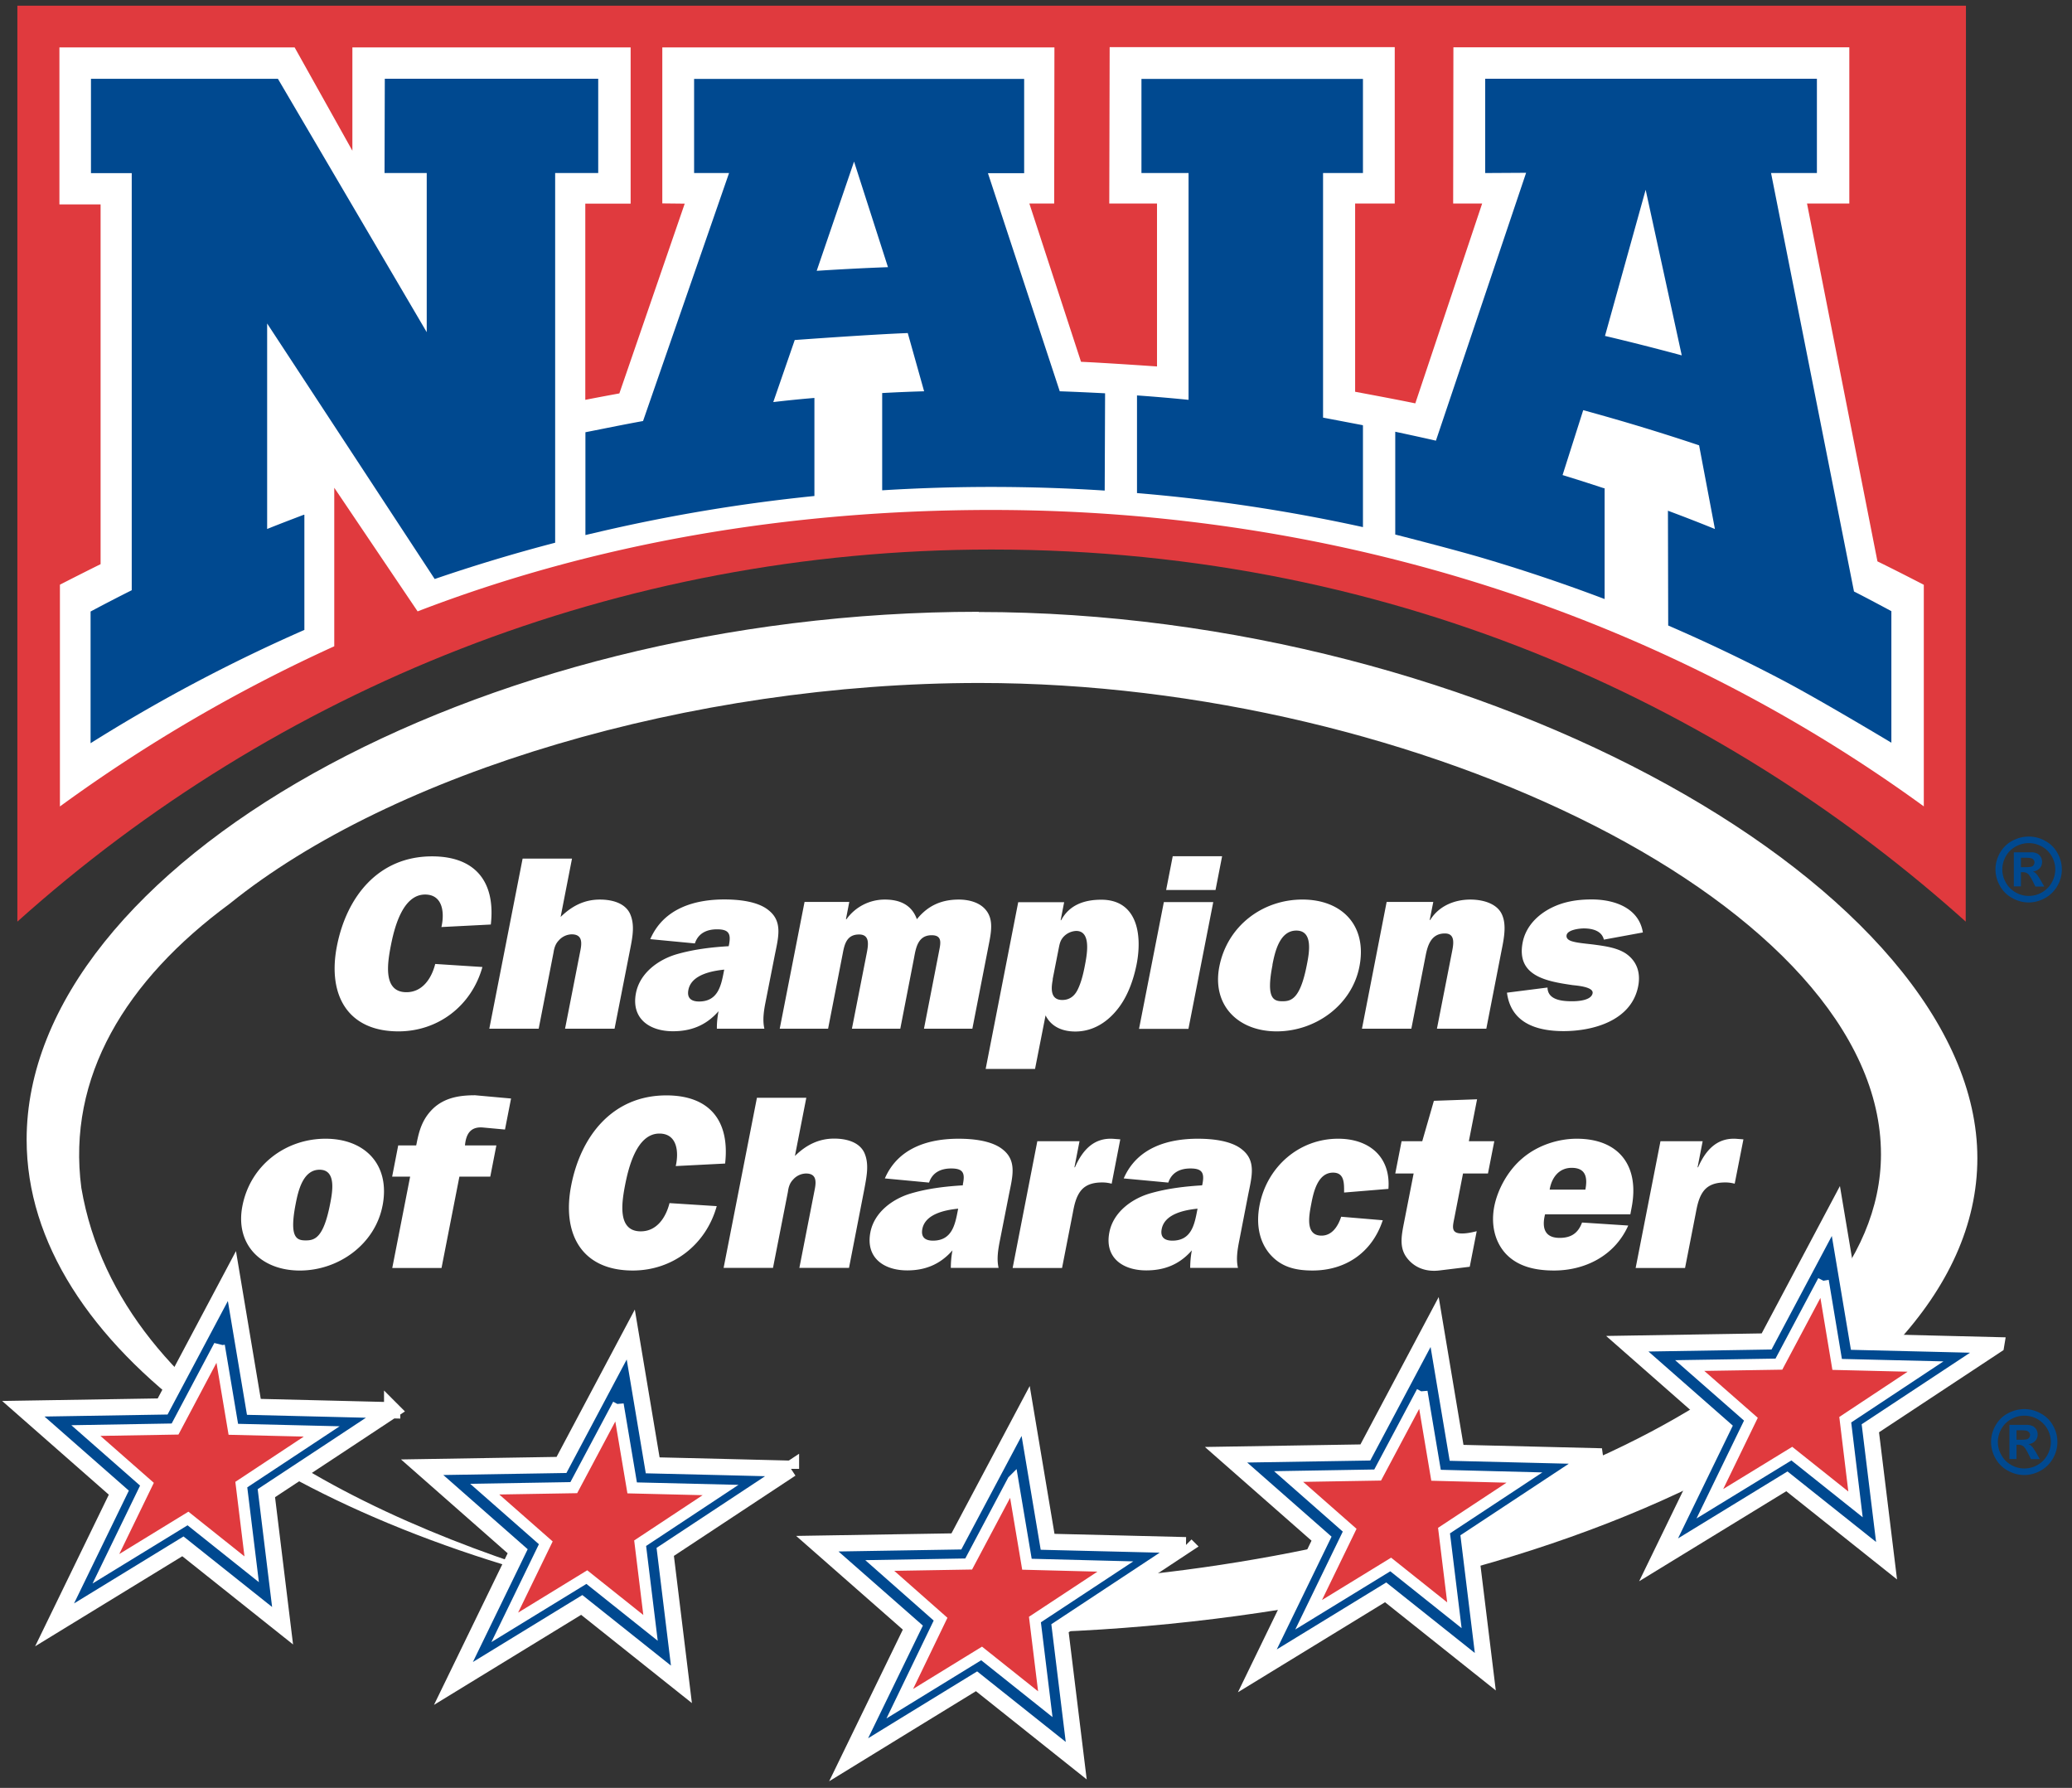
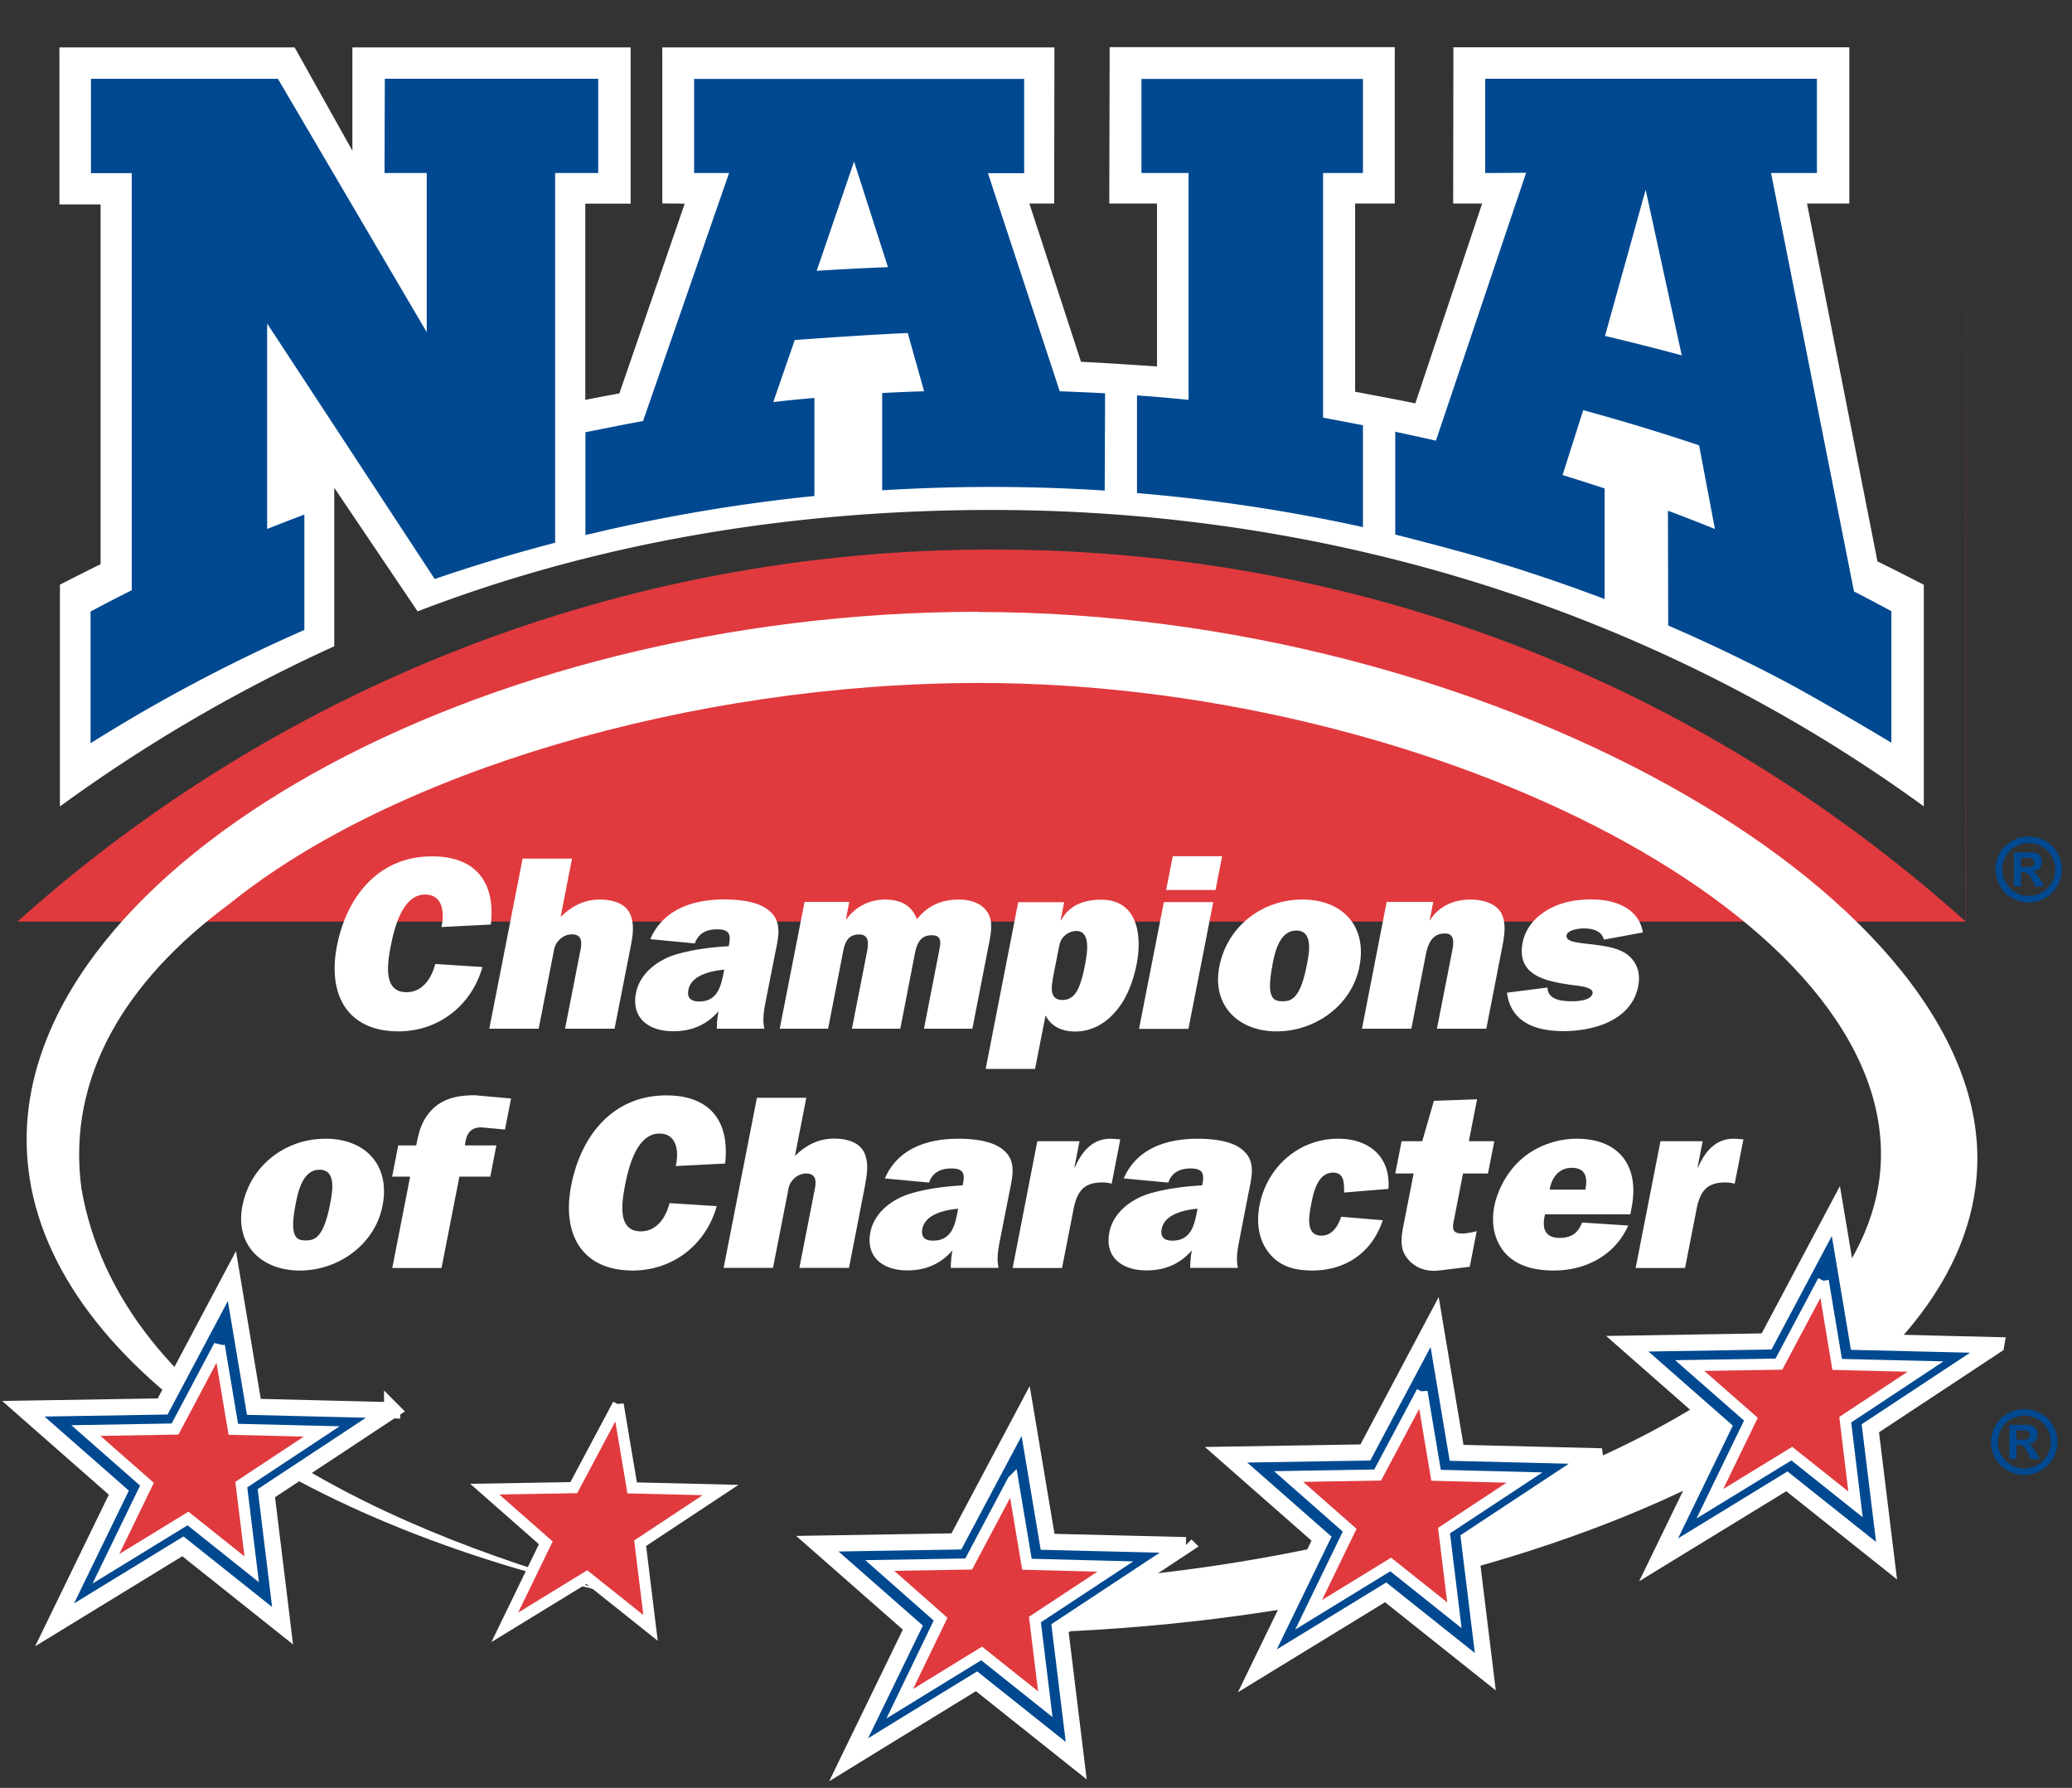
<svg xmlns="http://www.w3.org/2000/svg" width="102" height="88" fill="none">
  <rect width="100%" height="100%" fill="#333333" stroke="none" />
-   <path fill-rule="evenodd" clip-rule="evenodd" d="M.855 45.362c12.7-11.386 29.517-18.314 47.96-18.314 20.413 0 36.649 8.168 47.953 18.314L96.78.281H.855v45.081Z" fill="#E03A3E" />
+   <path fill-rule="evenodd" clip-rule="evenodd" d="M.855 45.362c12.7-11.386 29.517-18.314 47.96-18.314 20.413 0 36.649 8.168 47.953 18.314L96.78.281v45.081Z" fill="#E03A3E" />
  <path d="M99.873 41.176c.28 0 .548.068.804.21.256.137.461.335.605.596a1.613 1.613 0 0 1 0 1.619 1.565 1.565 0 0 1-.605.601c-.256.143-.53.217-.81.217-.281 0-.556-.074-.811-.217a1.521 1.521 0 0 1-.605-.601 1.632 1.632 0 0 1-.218-.806c0-.28.075-.559.218-.813.15-.26.35-.459.605-.595.255-.137.523-.211.804-.211h.013Zm0 .322c-.225 0-.437.056-.643.168a1.238 1.238 0 0 0-.486.477c-.118.211-.174.428-.174.651 0 .224.056.44.174.646.112.204.274.365.48.483a1.288 1.288 0 0 0 1.297 0c.206-.118.368-.279.48-.483a1.288 1.288 0 0 0 0-1.296 1.233 1.233 0 0 0-.486-.478 1.325 1.325 0 0 0-.642-.168Zm-.736 2.159V41.95h.898a.704.704 0 0 1 .268.068.509.509 0 0 1 .162.162.463.463 0 0 1 .062.241c0 .124-.037.23-.118.317a.54.54 0 0 1-.337.16c.05.02.094.044.119.063a.925.925 0 0 1 .118.13l.131.205.193.34h-.436l-.137-.278c-.094-.186-.175-.304-.237-.354a.379.379 0 0 0-.243-.074h-.094v.7h-.35v.026Zm.349-.974h.137c.2 0 .324-.006.374-.025a.192.192 0 0 0 .113-.08.24.24 0 0 0 .043-.13.179.179 0 0 0-.043-.125.239.239 0 0 0-.119-.08c-.05-.02-.174-.025-.368-.025h-.137v.465Z" fill="#004990" />
  <path fill-rule="evenodd" clip-rule="evenodd" d="M94.71 39.694C81.947 30.397 66.048 25.1 48.815 25.1c-9.983 0-19.522 1.63-28.257 4.992l-4.103-6.084v7.802A76.86 76.86 0 0 0 2.95 39.694V28.778a169.01 169.01 0 0 1 2.002-1.01V10.06H2.925V2.334h11.579l2.843 5.085V2.334h13.698v7.69h-2.232v9.656c.536-.105 1.035-.198 1.571-.297l.106-.019 3.217-9.34-1.103-.012V2.334h19.303l-.012 7.684h-1.222l2.543 7.79c1.247.055 3.741.229 3.741.229v-8.02h-2.35l.019-7.696H68.66v7.697H66.71v9.265s1.983.366 2.962.571l3.291-9.836h-1.427l.012-7.69h19.49v7.69h-2.082l3.467 17.613c.773.378 1.453.726 2.213 1.116l.069.038v10.903" fill="#fff" />
  <path fill-rule="evenodd" clip-rule="evenodd" d="M14.984 25.343v5.662a80.567 80.567 0 0 0-10.525 5.576v-6.482a88.474 88.474 0 0 1 2.026-1.048V8.523H4.478V3.878h9.203l7.326 12.472V8.517H18.93l.013-4.64h10.506v4.64h-2.12v18.196a82.708 82.708 0 0 0-5.93 1.786l-8.248-12.577v10.115c.598-.242 1.203-.471 1.802-.7h.024l.007.006ZM55.972 19.463v4.807h.006c3.785.316 7.501.88 11.117 1.674v-4.998l-.012-.019-1.952-.372V8.517h1.964V3.884H56.191v4.633h2.319V19.68a85.339 85.339 0 0 0-2.538-.217M39.126 16.728l-1.06 3.064h-.013c.674-.08 1.353-.149 2.039-.205v4.826c-3.56.36-7.045.942-10.45 1.73l-.823.192v-5.06l.817-.162c.68-.136 1.34-.267 2.02-.39L35.89 8.516h-1.721V3.884h16.248v4.64h-1.783l3.535 10.735c.717.025 1.521.062 2.232.099l-.019 4.788a87.134 87.134 0 0 0-10.954-.013v-4.787h-.006a75.917 75.917 0 0 1 2.07-.087l-.805-2.866c-1.833.069-5.549.342-5.549.342l-.012-.007Zm4.589-3.572-1.672-5.203-1.839 5.377c1.166-.075 2.332-.137 3.51-.18v.006ZM78.98 24.028h.012v5.457a84.38 84.38 0 0 0-5.861-1.978c-1.465-.44-4.446-1.197-4.446-1.197v-5.06s1.335.285 2.002.44l4.44-13.185-2.015.012v-4.64h16.33v4.64h-2.257l4.083 20.596c.63.317 1.84.968 1.84.968v6.475s-3.592-2.159-5.462-3.132a81.925 81.925 0 0 0-5.524-2.636l-.013-5.65c.78.291 1.553.59 2.313.9l-.779-4.119a104.76 104.76 0 0 0-5.705-1.73l-1.016 3.194c.686.21 1.365.428 2.045.651l.012-.006Zm.037-7.492c1.265.298 2.525.62 3.772.955l-1.777-8.15-2.002 7.195h.007Z" fill="#004990" />
  <path d="M48.185 30.112c-24.878 0-46.874 12.559-46.874 25.98 0 10.177 12.65 18.89 29.616 22.506-11.342-2.99-25.003-8.881-26.923-20.131-.717-5.452 2.176-10.209 7.301-13.985 8.006-6.469 22.714-10.866 36.911-10.866 21.66 0 44.38 11.052 44.38 23.195 0 10.636-17.906 18.878-36.91 20.764-3.218.595-5.3.88-5.3.88s-.536.453-.736 1.93C74.016 80 97.341 70.156 97.341 57.002c0-13.154-24.272-26.879-49.162-26.879l.006-.012Z" fill="#fff" />
  <path d="M58.373 76.055s-5.231 3.455-6.191 4.087l.798 6.518s-4.147-3.305-4.907-3.907c-.98.596-6.298 3.864-6.298 3.864s2.669-5.501 3.162-6.506c-.73-.639-4.702-4.13-4.702-4.13s5.786-.093 6.846-.112c.53-.992 3.41-6.419 3.41-6.419s.911 5.44 1.08 6.438l3.572.087 3.236.08h-.006Z" fill="#004990" stroke="#fff" stroke-width=".8" />
  <path d="m49.862 72.88-2.176 4.1-4.377.074 2.993 2.642-2.008 4.161 4.028-2.474 3.136 2.499-.511-4.168 3.96-2.61-4.353-.112-.692-4.112Z" fill="#E03A3E" stroke="#fff" stroke-width=".55" />
  <path d="M23.75 47.589c-.536 1.929-2.194 3.175-4.134 3.175-2.525 0-3.497-1.817-3.03-4.198.474-2.42 2.033-4.416 4.683-4.416 2.15 0 3.13 1.271 2.893 3.355l-2.432.124c.162-.707.069-1.6-.804-1.6-1.141 0-1.534 1.743-1.69 2.537-.162.843-.393 2.27.773 2.27.798 0 1.241-.695 1.416-1.39l2.325.15v-.007ZM27.815 50.64l.761-3.882c.081-.416.062-.77-.436-.77a.874.874 0 0 0-.636.304c-.169.174-.225.391-.256.596l-.73 3.746h-2.431l1.64-8.373h2.431l-.56 2.872c.579-.565 1.196-.856 1.932-.856.611 0 1.228.173 1.478.682.25.54.137 1.135.012 1.768l-.767 3.907h-2.431l-.007.006ZM35.291 50.64c-.006-.279.025-.57.081-.868-.63.72-1.384.986-2.244.986-1.166 0-2.064-.632-1.821-1.879.193-.986 1.097-1.65 2.02-1.916.848-.242 1.715-.342 2.544-.391l.012-.05c.113-.564 0-.781-.586-.781-.48 0-.916.173-1.09.694l-2.196-.21c.674-1.55 2.239-1.954 3.648-1.954.736 0 1.665.1 2.188.54.711.57.456 1.376.281 2.27l-.43 2.182c-.094.466-.169.93-.069 1.371h-2.344l.006.006Zm.362-2.915c-.599.063-1.621.242-1.765.999-.08.403.144.57.524.57.923 0 1.085-.768 1.216-1.45l.025-.125v.006ZM41.807 44.4l-.163.844h.026a2.314 2.314 0 0 1 1.895-.967c.773 0 1.328.291 1.571.967.561-.694 1.24-.967 2.064-.967.53 0 1.06.155 1.353.54.361.465.243 1.072.112 1.73l-.798 4.087h-2.382l.73-3.746c.075-.403.218-.856-.35-.856-.685 0-.779.633-.872 1.135l-.674 3.467h-2.381l.735-3.746c.075-.39.15-.893-.38-.893-.58 0-.71.428-.798.893l-.73 3.746h-2.381l1.222-6.24h2.207l-.006.007ZM52.387 44.401l-.174.893h.025c.405-.756 1.14-1.01 1.976-1.01 1.765 0 2.026 1.71 1.74 3.175-.138.694-.4 1.488-.855 2.102-.548.744-1.29 1.21-2.163 1.21-.648 0-1.19-.242-1.465-.794l-.518 2.635h-2.431l1.602-8.205h2.257l.006-.006Zm-.56 3.808c-.088.44-.126 1.01.467 1.01.343 0 .598-.179.76-.514.169-.341.275-.781.343-1.135.1-.515.356-1.749-.417-1.749a.91.91 0 0 0-.593.255c-.2.198-.224.39-.274.632l-.293 1.489.006.012ZM58.504 50.64h-2.432l1.222-6.239h2.432l-1.222 6.24Zm1.334-6.834h-2.432l.325-1.662h2.431l-.324 1.662ZM66.921 47.576c-.368 1.892-2.157 3.188-4.071 3.188-1.915 0-3.193-1.296-2.825-3.188.393-2.003 2.126-3.3 4.09-3.3s3.199 1.297 2.806 3.3Zm-4.277-.087c-.33 1.675.056 1.793.492 1.793.437 0 .873-.124 1.197-1.793.119-.595.319-1.686-.517-1.686-.835 0-1.06 1.085-1.178 1.686h.006ZM70.556 44.4l-.175.882h.025c.437-.707 1.216-1.005 1.977-1.005.586 0 1.234.173 1.509.645.293.515.156 1.222.025 1.867l-.749 3.845h-2.431l.742-3.783c.075-.379.174-.906-.35-.906-.673 0-.847.577-.947 1.086l-.705 3.603h-2.431l1.215-6.24h2.295v.007ZM76.18 48.612c.019.596.68.67 1.21.67.243 0 .935-.025 1.01-.39.062-.317-.761-.379-.98-.404-1.278-.186-2.786-.44-2.462-2.102.137-.707.63-1.272 1.29-1.638.686-.378 1.41-.477 2.108-.477 1.178 0 2.332.453 2.519 1.625l-1.92.353c-.1-.428-.555-.552-.986-.552-.2 0-.798.062-.848.33-.037.191.156.278.306.315.255.075.736.112 1.029.15.548.074 1.172.154 1.614.464.506.366.705.918.574 1.588-.337 1.718-2.257 2.208-3.672 2.208-1.416 0-2.6-.453-2.787-1.892l2.001-.254-.006.006ZM18.83 59.348c-.367 1.891-2.156 3.188-4.07 3.188-1.915 0-3.2-1.29-2.825-3.188.393-2.004 2.132-3.3 4.09-3.3 1.958 0 3.199 1.296 2.806 3.3Zm-4.276-.087c-.325 1.674.056 1.792.498 1.792.443 0 .873-.124 1.198-1.792.118-.596.317-1.687-.518-1.687s-1.06 1.085-1.178 1.687ZM21.743 62.411H19.31l.88-4.496h-.886l.299-1.538h.885l.019-.087c.119-.608.268-1.184.786-1.7.592-.582 1.371-.681 2.095-.681l1.77.16-.299 1.527-1.085-.1c-.592-.05-.83.292-.885.881h1.546l-.3 1.538h-1.52l-.88 4.496h.007ZM35.285 59.36c-.536 1.929-2.189 3.175-4.134 3.175-2.531 0-3.498-1.817-3.03-4.198.474-2.42 2.033-4.422 4.682-4.422 2.151 0 3.13 1.27 2.893 3.355l-2.431.124c.162-.707.068-1.6-.805-1.6-1.14 0-1.533 1.749-1.69 2.543-.161.843-.392 2.27.774 2.27.798 0 1.24-.695 1.415-1.39l2.326.149v-.006ZM39.35 62.411l.76-3.882c.082-.415.063-.769-.436-.769a.874.874 0 0 0-.636.304c-.168.174-.224.39-.25.595l-.735 3.746h-2.431l1.64-8.372h2.431l-.561 2.865c.574-.564 1.197-.856 1.933-.856.61 0 1.228.174 1.477.682.25.54.131 1.135.013 1.774l-.76 3.907h-2.432l-.013.006ZM46.807 62.411c0-.279.025-.576.081-.868-.63.72-1.384.986-2.226.986-1.166 0-2.057-.632-1.814-1.879.193-.986 1.097-1.65 2.02-1.916.83-.242 1.696-.341 2.531-.391v-.05c.119-.558.013-.781-.573-.781-.48 0-.917.174-1.091.695l-2.176-.205c.673-1.55 2.22-1.954 3.628-1.954.736 0 1.659.1 2.189.54.71.57.455 1.377.28 2.27l-.43 2.183c-.093.465-.168.93-.068 1.364h-2.345l-.006.006Zm.362-2.92c-.599.061-1.621.241-1.765 1.004-.075.403.144.57.524.57.923 0 1.085-.768 1.216-1.45l.025-.125ZM52.917 57.456c.38-.868.954-1.476 1.908-1.402l.324.025-.424 2.183a1.793 1.793 0 0 0-.455-.062c-.393 0-.81.075-1.078.428-.231.304-.312.707-.38 1.073l-.53 2.71H49.85l1.215-6.239h2.077l-.25 1.284h.025ZM58.591 62.411c0-.279.025-.576.081-.868-.63.72-1.384.986-2.244.986-1.166 0-2.064-.632-1.815-1.879.193-.986 1.098-1.65 2.02-1.916.848-.242 1.715-.341 2.544-.391l.013-.05c.112-.558 0-.781-.587-.781-.48 0-.916.174-1.09.695l-2.195-.205c.673-1.55 2.232-1.954 3.647-1.954.736 0 1.665.1 2.189.54.71.57.455 1.377.28 2.27l-.424 2.183c-.093.465-.168.93-.068 1.364h-2.345l-.006.006Zm.362-2.92c-.599.061-1.621.241-1.765 1.004-.08.403.144.57.524.57.923 0 1.085-.768 1.216-1.45l.025-.125ZM68.068 60.067c-.536 1.613-1.858 2.468-3.454 2.468-.91 0-1.602-.204-2.139-.855-.51-.633-.642-1.476-.467-2.37.368-1.879 1.939-3.262 3.866-3.262 1.546 0 2.593.906 2.475 2.469l-2.182.18v-.063c0-.427 0-.917-.543-.917-.773 0-.972 1.01-1.078 1.563-.113.589-.287 1.538.51 1.538.53 0 .818-.478.967-.93l2.052.173-.007.006ZM68.686 57.76l.311-1.588h1.017l.573-1.99 2.126-.075-.405 2.065h1.253l-.312 1.588h-1.228l-.418 2.146c-.087.452-.205.806.368.806.231 0 .474-.05.724-.112l-.343 1.75-1.472.18c-.667.086-1.253-.125-1.633-.633-.38-.515-.25-1.11-.119-1.78l.462-2.357h-.91.006ZM80.152 60.328c-.68 1.513-2.164 2.207-3.648 2.207-.923 0-1.777-.192-2.37-.818-.554-.596-.747-1.451-.573-2.344.169-.844.674-1.762 1.378-2.357.767-.658 1.783-.968 2.681-.968 2.089 0 3.099 1.346 2.7 3.393l-.062.328H76.06c-.168.67-.018 1.16.717 1.16.55 0 .904-.217 1.104-.756l2.27.148v.007Zm-2.108-1.774c.119-.608.013-1.073-.673-1.073-.642 0-.992.502-1.085 1.073h1.758ZM83.593 57.456c.38-.868.954-1.476 1.908-1.402l.324.025-.43 2.183a1.754 1.754 0 0 0-.455-.062c-.393 0-.81.075-1.079.428-.23.304-.311.707-.38 1.073l-.53 2.71h-2.432l1.222-6.239h2.077l-.25 1.284h.025Z" fill="#fff" />
  <path d="M78.512 71.677s-5.231 3.454-6.192 4.087c.125 1.01.799 6.518.799 6.518s-4.147-3.306-4.907-3.907c-.98.595-6.316 3.864-6.316 3.864s2.668-5.502 3.16-6.506c-.729-.639-4.7-4.13-4.7-4.13l6.858-.112c.53-.993 3.41-6.42 3.41-6.42s.91 5.44 1.08 6.438l3.572.087 3.236.08Z" fill="#004990" stroke="#fff" stroke-width=".8" />
  <path d="m70.001 68.501-2.182 4.1-4.383.074 3.005 2.642-2.02 4.162 4.04-2.475 3.136 2.5-.511-4.168 3.96-2.611-4.353-.112-.692-4.112Z" fill="#E03A3E" stroke="#fff" stroke-width=".55" />
-   <path d="M38.938 72.297s-5.23 3.455-6.19 4.087l.797 6.519s-4.146-3.306-4.907-3.908c-.979.596-6.316 3.864-6.316 3.864s2.675-5.501 3.162-6.506c-.73-.638-4.702-4.136-4.702-4.136s5.799-.093 6.859-.112c.53-.992 3.41-6.419 3.41-6.419s.91 5.44 1.079 6.438c1.054.024 3.573.086 3.573.086l3.235.081v.006Z" fill="#004990" stroke="#fff" stroke-width=".8" />
  <path d="m30.428 69.122-2.182 4.1-4.384.074 3.006 2.642-2.02 4.161 4.04-2.474 3.136 2.5-.511-4.168 3.959-2.618-4.352-.105-.692-4.112Z" fill="#E03A3E" stroke="#fff" stroke-width=".55" />
  <path d="M19.305 69.407s-5.232 3.46-6.192 4.087c.125 1.01.798 6.524.798 6.524s-4.146-3.305-4.907-3.907c-.978.596-6.316 3.864-6.316 3.864s2.675-5.501 3.162-6.506c-.73-.639-4.702-4.13-4.702-4.13s5.799-.093 6.859-.112c.53-.992 3.41-6.419 3.41-6.419s.91 5.44 1.08 6.438l3.572.087 3.236.08v-.006Z" fill="#004990" stroke="#fff" stroke-width=".8" />
  <path d="m10.794 66.231-2.176 4.106-4.39.075 3.006 2.641-2.02 4.162 4.04-2.475 3.136 2.5-.511-4.168 3.959-2.617-4.352-.105-.692-4.119Z" fill="#E03A3E" stroke="#fff" stroke-width=".55" />
  <path d="M98.264 66.213 92.073 70.3c.125 1.01.798 6.518.798 6.518s-4.146-3.305-4.907-3.907c-.979.595-6.316 3.864-6.316 3.864s2.669-5.501 3.161-6.506c-.73-.639-4.701-4.13-4.701-4.13s5.798-.093 6.858-.112c.53-.992 3.41-6.42 3.41-6.42s.911 5.44 1.08 6.439c1.053.024 3.572.086 3.572.086l3.236.08Z" fill="#004990" stroke="#fff" stroke-width=".8" />
  <path d="m89.753 63.038-2.182 4.105-4.39.069 3.012 2.641-2.02 4.162 4.034-2.468 3.136 2.499-.505-4.168 3.953-2.617-4.352-.105-.686-4.118Z" fill="#E03A3E" stroke="#fff" stroke-width=".55" />
  <path d="M99.654 69.357c.281 0 .549.069.805.211.255.137.461.335.605.596a1.613 1.613 0 0 1 0 1.618 1.566 1.566 0 0 1-.605.602c-.256.143-.53.217-.81.217-.281 0-.556-.074-.811-.217a1.521 1.521 0 0 1-.605-.602 1.632 1.632 0 0 1-.218-.806c0-.279.075-.558.218-.812.15-.26.349-.46.605-.596.255-.136.523-.21.804-.21h.012Zm0 .323c-.224 0-.436.056-.642.167a1.239 1.239 0 0 0-.486.478 1.31 1.31 0 0 0-.175.651c0 .223.056.44.175.645.112.205.274.366.48.484.206.118.424.173.648.173.225 0 .443-.055.649-.173.206-.118.368-.28.48-.484.118-.205.175-.422.175-.645a1.298 1.298 0 0 0-.661-1.129 1.325 1.325 0 0 0-.643-.167Zm-.735 2.158v-1.705h.898a.705.705 0 0 1 .268.068.508.508 0 0 1 .162.161.473.473 0 0 1 .062.242c0 .124-.037.23-.118.316a.541.541 0 0 1-.337.162.51.51 0 0 1 .118.062.88.88 0 0 1 .119.13l.131.204.193.342h-.436l-.138-.28c-.093-.186-.174-.303-.236-.353a.379.379 0 0 0-.244-.074h-.093v.7h-.35v.025Zm.349-.973h.137c.2 0 .324-.007.374-.025a.19.19 0 0 0 .112-.081.194.194 0 0 0 .044-.13.178.178 0 0 0-.044-.124.239.239 0 0 0-.118-.08c-.05-.02-.175-.026-.368-.026h-.137v.466Z" fill="#004990" />
</svg>